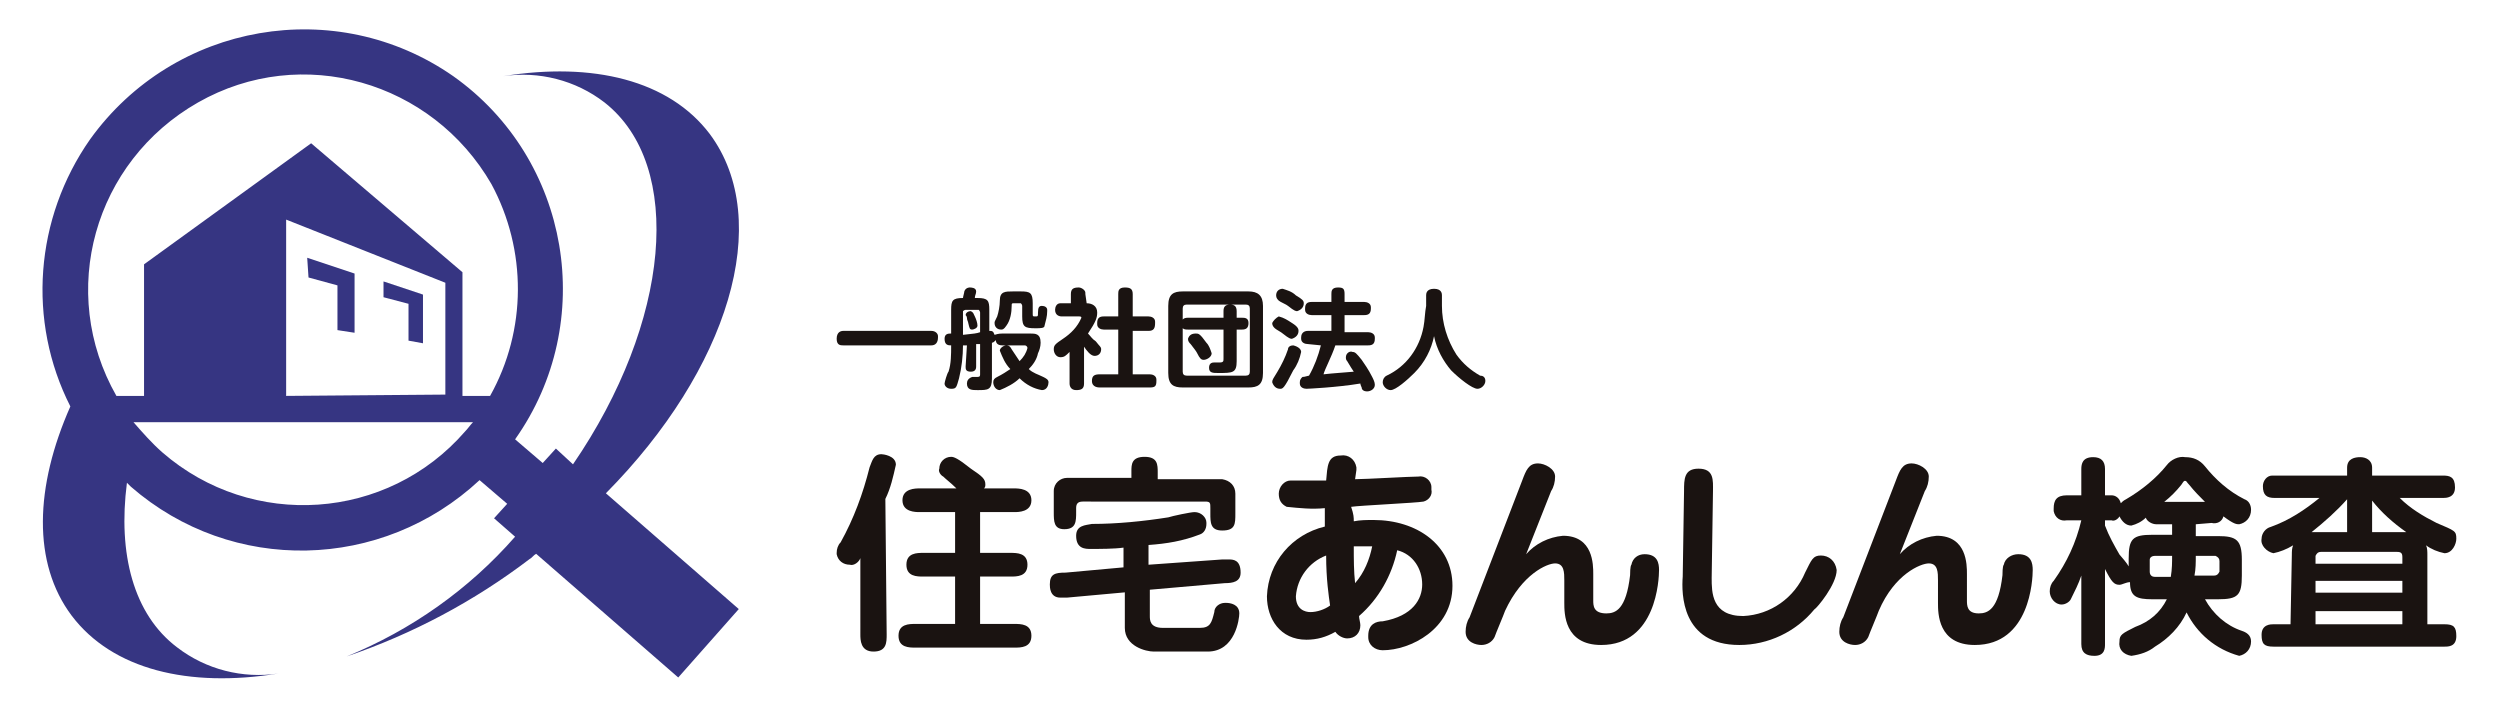
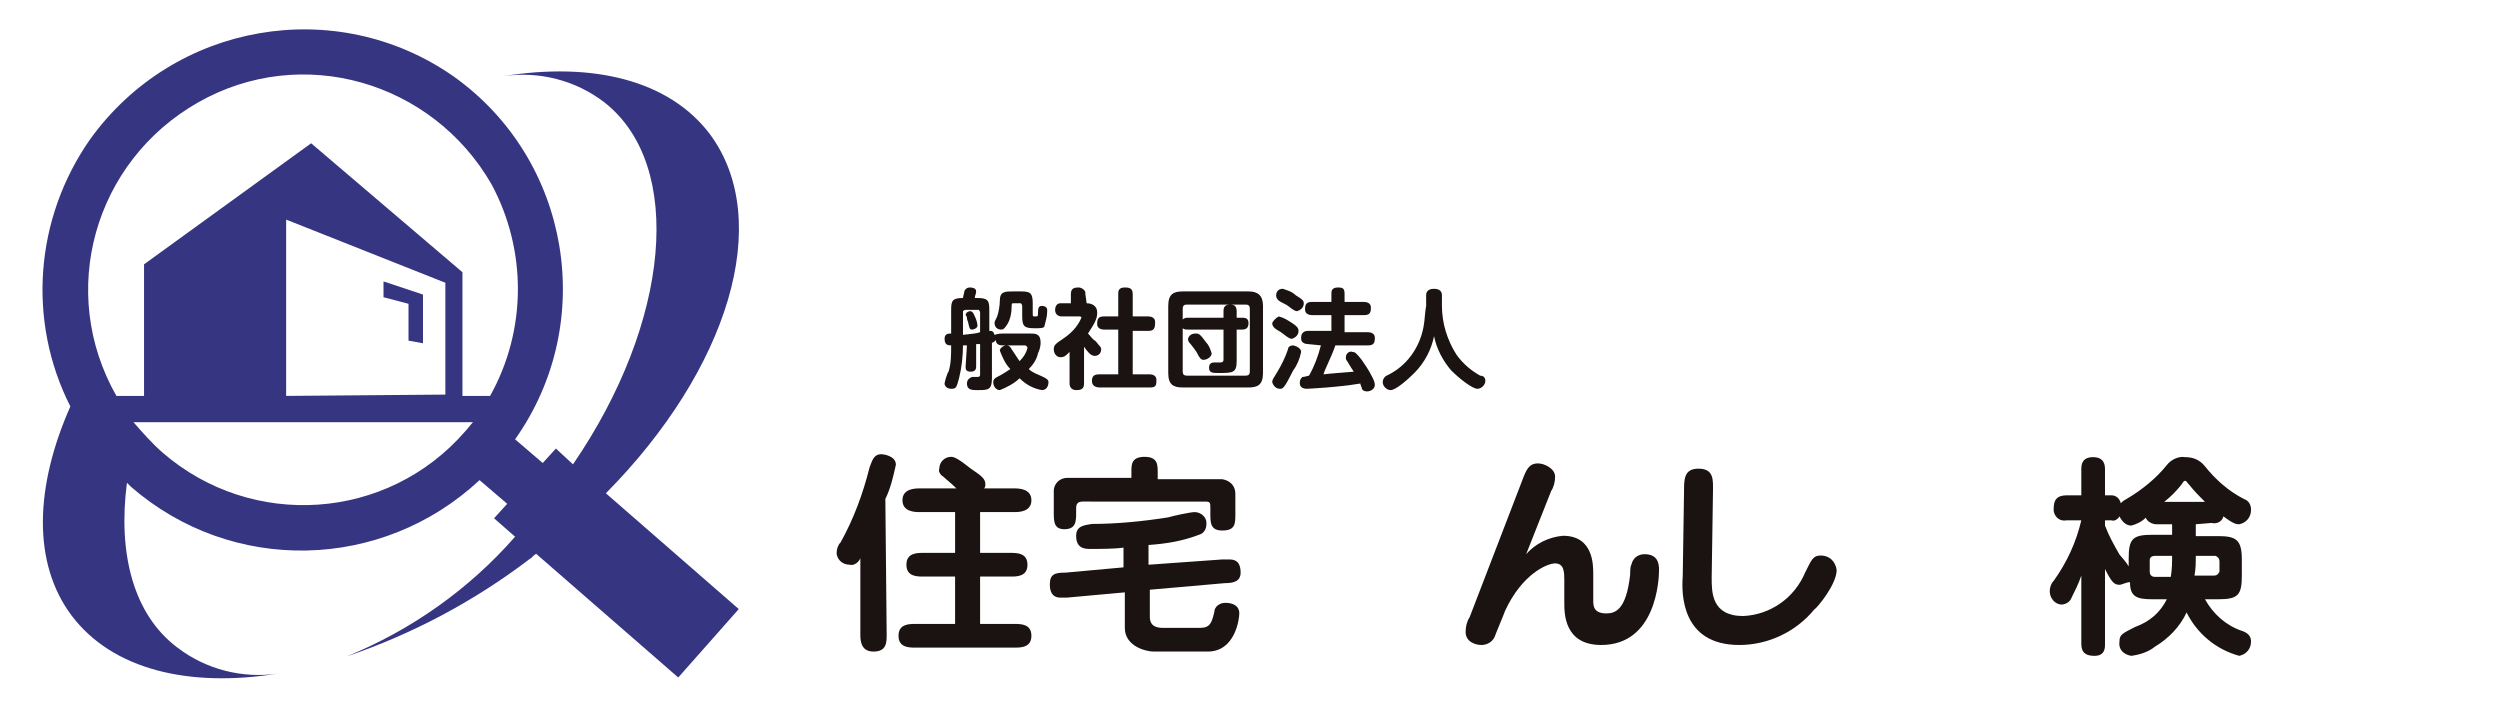
<svg xmlns="http://www.w3.org/2000/svg" version="1.1" id="レイヤー_1" x="0px" y="0px" viewBox="0 0 190 53.8" style="enable-background:new 0 0 190 53.8;" xml:space="preserve">
  <style type="text/css">
	.st0{fill:#1A1311;}
	.st1{fill:#363582;}
</style>
  <g id="グループ_20108" transform="translate(14539 18623)">
    <g id="グループ_14602" transform="translate(-14525.453 -18615.611)">
      <g id="グループ_14066" transform="translate(60.34 19.559)">
        <g id="グループ_13991" transform="translate(0 12.771)">
          <path id="パス_17597" class="st0" d="M-6.5,8.5c0,0.6,0,1.3-1,1.3s-1-0.9-1-1.3V2.7C-8.6,3-9,3.3-9.3,3.2      c-0.5,0-0.9-0.3-1-0.8V2.3c0-0.3,0.1-0.6,0.3-0.8c1-1.8,1.7-3.7,2.2-5.7c0.2-0.5,0.3-1,0.9-1c0.1,0,1.1,0.1,1.1,0.8      C-6-3.5-6.2-2.6-6.6-1.8L-6.5,8.5z M-1.3-0.8H-4c-0.3,0-1.3,0-1.3-0.9s1-0.9,1.3-0.9h2.8C-1.6-3-2-3.3-2.2-3.5      c-0.2-0.1-0.4-0.4-0.3-0.6C-2.5-4.6-2.1-5-1.6-5c0.2,0,0.5,0.1,1.5,0.9C0.8-3.5,1-3.3,1-2.9c0,0.1,0,0.2-0.1,0.3h2.3      c0.3,0,1.3,0,1.3,0.9s-1,0.9-1.3,0.9H0.6v3.1h2.3c0.5,0,1.3,0,1.3,0.9S3.4,4.1,2.9,4.1H0.6v3.6h2.6c0.5,0,1.3,0,1.3,0.9      S3.7,9.5,3.2,9.5h-7.5c-0.5,0-1.3,0-1.3-0.9s0.8-0.9,1.3-0.9h3V4.1h-2.4c-0.5,0-1.3,0-1.3-0.9s0.8-0.9,1.3-0.9h2.4V-0.8z" />
          <path id="パス_17598" class="st0" d="M13.4,3.2L19,2.8c0.4,0,0.4,0,0.5,0c0.3,0,0.9,0,0.9,1c0,0.7-0.6,0.8-1.2,0.8l-5.7,0.5v2      c0,0.3,0,0.9,1,0.9h2.8c0.8,0,0.9-0.4,1.1-1.2c0-0.4,0.4-0.7,0.8-0.7c0,0,0,0,0.1,0c0.3,0,1,0.1,1,0.8c0,0.4-0.3,2.9-2.4,2.9      h-4.1c-0.6,0-2.2-0.4-2.2-1.8V5.3L7.2,5.7c-0.4,0-0.4,0-0.5,0c-0.8,0-0.8-0.8-0.8-1c0-0.8,0.4-0.9,1.2-0.9l4.4-0.4V1.9      C10.8,2,9.7,2,9,2C8.6,2,7.9,2,7.9,1c0-0.8,0.7-0.8,1.2-0.9c1.9,0,3.9-0.2,5.8-0.5c0.3-0.1,1.7-0.4,2-0.4c0.5,0,0.9,0.4,0.9,0.8      v0.1c0,0.4-0.2,0.7-0.5,0.8c-1.3,0.5-2.5,0.7-3.9,0.8V3.2z M12.1-3.4v-0.5c0-0.5,0-1.1,1-1.1s1,0.6,1,1.2v0.5H19      c0.6,0.1,1,0.5,1,1.1v1.5c0,0.8,0,1.3-1,1.3c-0.9,0-0.9-0.6-0.9-1.3v-0.4c0-0.4,0-0.5-0.4-0.5H8.4C8-1.6,7.9-1.4,7.9-1.1v0.3      c0,0.7,0,1.3-0.9,1.3c-0.8,0-0.8-0.6-0.8-1.3v-1.6c0-0.6,0.5-1,1-1H12.1z" />
-           <path id="パス_17599" class="st0" d="M30.5-0.2c3.3,0,6,1.9,6,5c0,3.3-3.2,4.9-5.3,4.9c-0.6,0-1.1-0.4-1.1-1V8.6      c0-0.9,0.6-1.1,1.1-1.1c2.3-0.4,3-1.7,3-2.8c0-1.2-0.7-2.3-1.9-2.6c-0.4,1.9-1.4,3.7-2.9,5c0,0.2,0.1,0.5,0.1,0.7      c0,0.6-0.4,1-1,1l0,0c-0.3,0-0.7-0.2-0.9-0.5c-0.7,0.4-1.4,0.6-2.2,0.6c-2,0-3-1.6-3-3.3c0.1-2.6,1.9-4.7,4.4-5.3      c0-1.1,0-1.2,0-1.4c-1,0.1-1.9,0-2.9-0.1c-0.4-0.2-0.6-0.5-0.6-1s0.4-1,0.9-1c0.2,0,2.3,0,2.7,0C27-4.3,27-5.1,28-5.1      c0.6-0.1,1.1,0.3,1.2,0.9c0,0.1,0,0.2,0,0.2l-0.1,0.7c0.8,0,4.1-0.2,4.8-0.2c0.5-0.1,1,0.3,1,0.8c0,0.1,0,0.1,0,0.2      c0.1,0.4-0.2,0.8-0.6,0.9c-0.5,0.1-4.9,0.3-5.5,0.4C29-0.6,29-0.4,29-0.1C29.5-0.2,30-0.2,30.5-0.2z M24.6,5.6      c0,1,0.7,1.2,1.1,1.2c0.5,0,1.1-0.2,1.5-0.5c-0.1-0.7-0.3-2-0.3-3.8C25.6,3,24.7,4.2,24.6,5.6z M29.1,4.6      c0.7-0.8,1.1-1.8,1.3-2.8c-0.2,0-0.4,0-0.6,0c-0.3,0-0.6,0-0.8,0C29,2.8,29,3.7,29.1,4.6L29.1,4.6z" />
          <path id="パス_17600" class="st0" d="M47.2,5.9c0,0.4,0,1,1,1c0.7,0,1.5-0.3,1.8-2.9c0-0.1,0-0.7,0.1-0.8      c0.1-0.5,0.5-0.8,1-0.8c1,0,1.1,0.7,1.1,1.2c0,0.7-0.2,5.7-4.4,5.7C45,9.3,45,6.9,45,6.1V4.4c0-0.6,0-1.3-0.7-1.3      c-0.6,0-2.5,0.8-3.8,3.6c-0.1,0.3-0.7,1.7-0.8,2c-0.2,0.4-0.6,0.6-1,0.6s-1.2-0.2-1.2-1c0-0.4,0.1-0.8,0.3-1.1l4-10.4      C42.1-4,42.3-4.5,43-4.5c0.5,0,1.3,0.4,1.3,1c0,0.4-0.1,0.8-0.3,1.1l-1.9,4.8c0.7-0.8,1.7-1.3,2.8-1.4c2.3,0,2.3,2.2,2.3,2.9      L47.2,5.9z" />
          <path id="パス_17601" class="st0" d="M56.2,4.2c0,1.1,0,2.9,2.4,2.9c2.1-0.1,3.9-1.4,4.7-3.3c0.5-1,0.6-1.3,1.2-1.3      s1.1,0.4,1.2,1.1c0,1.1-1.5,2.9-1.7,3c-1.4,1.7-3.5,2.7-5.7,2.7c-4.4,0-4.4-3.9-4.3-5.2l0.1-6.5c0-0.9,0-1.7,1.1-1.7      c1.2,0,1.1,0.9,1.1,1.7L56.2,4.2z" />
-           <path id="パス_17602" class="st0" d="M75.6,5.9c0,0.4,0,1,0.9,1c0.7,0,1.5-0.3,1.8-2.9c0-0.1,0-0.7,0.1-0.8      c0.1-0.5,0.6-0.8,1.1-0.8c1,0,1.1,0.7,1.1,1.2c0,0.7-0.2,5.7-4.4,5.7c-2.8,0-2.8-2.4-2.8-3.2V4.4c0-0.6,0-1.3-0.7-1.3      c-0.6,0-2.6,0.8-3.8,3.6c-0.1,0.3-0.7,1.7-0.8,2c-0.2,0.4-0.6,0.6-1,0.6s-1.2-0.2-1.2-1c0-0.4,0.1-0.8,0.3-1.1l4-10.4      c0.3-0.8,0.5-1.3,1.2-1.3c0.5,0,1.3,0.4,1.3,1c0,0.4-0.1,0.8-0.3,1.1l-1.9,4.8c0.7-0.8,1.7-1.3,2.8-1.4c2.3,0,2.3,2.2,2.3,2.9      L75.6,5.9z" />
          <g id="グループ_13990" transform="translate(92.193 0.125)">
            <path id="パス_17603" class="st0" d="M0.8,0v0.9h1.7c1.4,0,1.8,0.3,1.8,1.8v1.2c0,1.5-0.3,1.8-1.8,1.8h-1       c0.6,1.1,1.6,2,2.8,2.4C4.6,8.2,5,8.4,5,8.9c0,0.6-0.4,1-0.9,1.1c-1.8-0.5-3.2-1.7-4-3.3c-0.5,1.1-1.4,2-2.4,2.6       C-2.8,9.7-3.4,9.9-4.1,10c-0.6-0.1-1-0.5-0.9-1.1c0-0.5,0.2-0.6,1.2-1.1c1.1-0.4,1.9-1.1,2.4-2.1h-1.1c-1.2,0-1.7-0.2-1.7-1.3       c-0.3,0-0.6,0.2-0.8,0.2c-0.4,0-0.6-0.2-1.1-1.2v5.7c0,0.3,0,0.9-0.8,0.9c-0.6,0-1-0.2-1-0.9V3.9c-0.2,0.6-0.5,1.2-0.8,1.8       c-0.1,0.2-0.4,0.4-0.7,0.4c-0.5,0-0.9-0.5-0.9-1c0-0.3,0.1-0.6,0.3-0.8c1-1.4,1.7-2.9,2.1-4.6H-9C-9.5-0.2-9.9-0.5-10-1       c0-0.1,0-0.1,0-0.2c0-0.6,0.2-1,1-1h1.1v-2c0-0.4,0.1-0.9,0.9-0.9c0.6,0,0.9,0.3,0.9,0.9v2h0.5C-5.3-2.2-5-2-4.9-1.6       c0.1-0.1,0.2-0.2,0.4-0.3c1.2-0.7,2.3-1.6,3.1-2.6C-1.1-4.9-0.5-5.2,0-5.1c0.6,0,1.1,0.2,1.5,0.7c0.8,1,1.8,1.9,3,2.5       C4.8-1.8,5-1.5,5-1.1c0,0.6-0.4,1-0.9,1.1C3.9,0,3.7,0,2.9-0.6C2.8-0.2,2.4,0,2-0.1L0.8,0z M-2.2,0C-2.5,0-2.9-0.2-3-0.5       C-3.3-0.2-3.7,0-4.1,0.1c-0.4,0-0.7-0.3-0.9-0.7c-0.1,0.2-0.4,0.4-0.6,0.3h-0.5v0.4C-5.8,0.9-5.4,1.6-5,2.3       C-4.9,2.4-4.4,3-4.3,3.2V2.6c0-1.5,0.3-1.8,1.8-1.8H-1V0H-2.2z M-2.3,2.4c-0.2,0-0.4,0.1-0.4,0.3v0.1v0.8C-2.7,3.9-2.5,4-2.3,4       h1.2C-1,3.4-1,2.9-1,2.4H-2.3z M1.5-1.7C1.1-2.1,0.7-2.5,0.3-3C0.1-3.2,0.1-3.3,0-3.3s-0.1,0-0.3,0.3c-0.4,0.5-0.8,0.9-1.3,1.3       L1.5-1.7z M0.8,2.4c0,0.5,0,1-0.1,1.5h1.5c0.2,0,0.3-0.1,0.4-0.3V3.5V2.8c0-0.2-0.1-0.3-0.3-0.4H2.2H0.8z" />
-             <path id="パス_17604" class="st0" d="M8.1,2.3c0-0.2,0-0.5,0.1-0.7c-0.5,0.3-1,0.5-1.5,0.6c-0.5-0.1-1-0.6-0.9-1.1       c0-0.4,0.3-0.8,0.7-0.9C7.9-0.3,9.1-1.1,10.2-2H6.8C6.2-2,5.9-2.2,5.9-2.9c0-0.4,0.3-0.8,0.7-0.8c0.1,0,0.1,0,0.2,0h5.5v-0.6       c0-0.7,0.6-0.8,1-0.8s0.9,0.2,0.9,0.8v0.6h5.4c0.5,0,0.9,0.1,0.9,0.9S19.8-2,19.6-2h-3.3c0.8,0.8,1.8,1.4,2.8,1.9       c1.4,0.6,1.5,0.6,1.5,1.2c0,0.4-0.3,1.1-0.9,1.1c-0.5-0.1-1-0.3-1.4-0.6c0.1,0.2,0.1,0.5,0.1,0.7v5.3h1.3       c0.7,0,0.9,0.2,0.9,0.9c0,0.8-0.6,0.8-0.9,0.8h-13C6,9.3,5.8,9.1,5.8,8.4c0-0.8,0.7-0.8,0.9-0.8H8L8.1,2.3z M12.3-1.9       C11.5-1,10.6-0.2,9.6,0.6h2.7V-1.9z M9.9,3h6.6V2.5c0-0.3-0.1-0.4-0.4-0.4h-5.8c-0.2,0-0.3,0.1-0.4,0.3v0.1V3z M16.5,4.3H9.9       v0.9h6.6V4.3z M16.5,6.6H9.9v1h6.6V6.6z M16.8,0.6c-1-0.7-1.9-1.5-2.6-2.4v2.4H16.8z" />
          </g>
        </g>
        <g id="グループ_13992">
-           <path id="パス_17605" class="st0" d="M-3.1-1.8c0.3,0,0.5,0.2,0.5,0.4v0.1c0,0.4-0.2,0.6-0.5,0.6h-6.7c-0.2,0-0.5,0-0.5-0.5      s0.3-0.6,0.5-0.6C-9.8-1.8-3.1-1.8-3.1-1.8z" />
          <path id="パス_17606" class="st0" d="M-0.4-0.7h-0.3C-0.7,0.1-0.8,1-1,1.8c-0.2,0.7-0.2,0.8-0.6,0.8c-0.3,0-0.5-0.2-0.5-0.4      c0-0.1,0.2-0.8,0.3-0.9c0.2-0.6,0.2-1.3,0.2-2c-0.2,0-0.5,0-0.5-0.5c0-0.4,0.3-0.4,0.5-0.4v-1.8c0-0.7,0.1-0.9,0.9-0.9      c0-0.1,0.1-0.4,0.1-0.5c0.1-0.3,0.4-0.3,0.4-0.3c0.1,0,0.5,0,0.5,0.3c0,0.2-0.1,0.3-0.1,0.5h0.2c0.8,0,0.9,0.2,0.9,0.9v1.6      c0.2,0,0.3,0,0.4,0.3C2-1.6,2.2-1.6,2.3-1.6h2.1c0.4,0,0.8,0,0.8,0.7c0,0.3-0.1,0.6-0.2,0.8C4.9,0.4,4.6,0.8,4.3,1.1      C4.6,1.4,5,1.5,5.4,1.7c0.2,0.1,0.4,0.2,0.4,0.4c0,0.2-0.1,0.6-0.5,0.6C4.7,2.6,4.1,2.3,3.6,1.8c-0.4,0.4-1,0.7-1.5,0.9      c-0.3,0-0.5-0.3-0.5-0.6c0-0.2,0.1-0.3,0.3-0.4c0.4-0.2,0.7-0.4,1-0.6C2.5,0.7,2.3,0.2,2.1-0.3c0-0.2,0.3-0.4,0.5-0.4      S2.9-0.6,3-0.4c0.2,0.3,0.4,0.6,0.6,0.9c0.3-0.3,0.5-0.6,0.6-1c0-0.1-0.1-0.2-0.2-0.2H2.3c-0.4,0-0.5-0.2-0.5-0.4      C1.7-1,1.6-0.9,1.5-0.9v2.7c0,0.9-0.3,0.9-1.1,0.9c-0.4,0-0.8,0-0.8-0.5C-0.4,2-0.3,1.8,0,1.7h0.1c0.1,0,0.3,0,0.3,0      c0.2,0,0.2-0.1,0.2-0.2v-2.3c-0.1,0-0.2,0-0.3,0v1.7c0,0.1,0,0.4-0.4,0.4s-0.4-0.2-0.4-0.4L-0.4-0.7z M-0.7-1.5      c0.9-0.1,1-0.1,1.3-0.2v-1.5c0-0.1-0.1-0.2-0.1-0.2s0,0-0.1,0h-0.9c-0.1,0-0.2,0.1-0.2,0.1s0,0,0,0.1V-1.5z M0.2-2.9      c0.1,0.2,0.2,0.5,0.2,0.7S0.1-1.9,0-1.9c-0.2,0-0.2-0.1-0.3-0.5c0-0.1-0.1-0.2-0.1-0.4C-0.4-2.9-0.5-3-0.5-3      c0-0.1,0.1-0.3,0.4-0.3C0.1-3.2,0.1-3.1,0.2-2.9L0.2-2.9z M4.6-3.1c0,0.2,0,0.2,0.2,0.2S5-2.9,5-3.2c0-0.4,0.1-0.5,0.3-0.5      c0.2,0,0.4,0.1,0.4,0.3v0.1c0,0.4-0.1,0.7-0.2,1.1C5.5-2,5.2-2,4.8-2c-0.8,0-1-0.1-1-0.9v-0.8c0-0.1-0.1-0.2-0.1-0.2s0,0-0.1,0      H3.2C3-3.9,3-3.9,3-3.7c0,0.5-0.1,1.1-0.4,1.5C2.4-1.9,2.3-1.9,2.2-1.9c-0.3,0-0.5-0.2-0.5-0.5c0-0.1,0-0.1,0.2-0.5      C2-3.2,2.1-3.7,2.1-4.1c0-0.7,0.4-0.7,1-0.7h0.6c0.7,0,0.9,0.1,0.9,0.9V-3.1z" />
          <path id="パス_17607" class="st0" d="M8.7-3.9c0.4,0,0.8,0.2,0.8,0.7c0,0.4-0.1,0.7-0.7,1.6C9-1.4,9.1-1.2,9.4-1      c0.3,0.4,0.4,0.4,0.4,0.6c0,0.3-0.2,0.5-0.5,0.5S8.7-0.3,8.5-0.6v2.8c0,0.4-0.2,0.5-0.6,0.5c-0.4,0-0.5-0.3-0.5-0.5v-2.4      C7.1,0.1,7,0.2,6.7,0.2S6.2-0.1,6.2-0.4s0.1-0.4,0.7-0.8C7.5-1.6,8-2.1,8.3-2.8c0-0.1-0.1-0.1-0.2-0.1H6.8      C6.6-2.9,6.3-3,6.3-3.4c0-0.2,0.1-0.5,0.4-0.5h0.1h0.7v-0.7c0-0.4,0.2-0.5,0.6-0.5c0.2,0,0.5,0.2,0.5,0.4v0.1L8.7-3.9L8.7-3.9z       M13.4-2.9c0.2,0,0.5,0.1,0.5,0.4v0.1c0,0.4-0.1,0.6-0.5,0.6h-1.2v3.3h1.3c0.2,0,0.5,0.1,0.5,0.4V2c0,0.4-0.1,0.5-0.5,0.5H9.7      c-0.1,0-0.6,0-0.6-0.5c0-0.4,0.2-0.5,0.6-0.5h1.4v-3.4H10C9.8-1.9,9.5-2,9.5-2.3v-0.1c0-0.4,0.2-0.5,0.5-0.5h1.1v-1.7      c0-0.2,0-0.5,0.5-0.5c0.4,0,0.6,0.1,0.6,0.5v1.7H13.4z" />
          <path id="パス_17608" class="st0" d="M22.1,1.4c0,0.9-0.4,1.1-1.1,1.1h-5c-0.7,0-1.1-0.2-1.1-1.1v-5.1c0-0.9,0.4-1.1,1.1-1.1      h5c0.7,0,1.1,0.3,1.1,1.1V1.4z M21.1-3.5c0-0.2-0.1-0.3-0.3-0.3h-0.1h-4.4c-0.2,0-0.3,0.1-0.3,0.3v0.1v4.7      c0,0.2,0.1,0.3,0.3,0.3h0.1h4.4c0.2,0,0.3-0.1,0.3-0.3V1.2V-3.5z M20.1,0.5c0,0.9-0.3,0.9-1.4,0.9c-0.4,0-0.7,0-0.7-0.4      s0.3-0.4,0.4-0.4s0.4,0,0.4,0c0.3,0,0.3-0.1,0.3-0.3v-2.2h-2.7c-0.2,0-0.5,0-0.5-0.4s0.2-0.5,0.5-0.5h2.7v-0.5      c0-0.3,0.1-0.5,0.5-0.5c0.3,0,0.5,0.1,0.5,0.5v0.5h0.4c0.2,0,0.5,0,0.5,0.4s-0.2,0.5-0.5,0.5h-0.4L20.1,0.5z M17.8-0.9      c0.2,0.2,0.3,0.5,0.4,0.8c0,0.3-0.4,0.5-0.6,0.5s-0.3-0.1-0.5-0.5c-0.1-0.2-0.2-0.3-0.5-0.7c-0.1-0.1-0.2-0.2-0.2-0.4      c0.1-0.3,0.3-0.4,0.6-0.4C17.2-1.6,17.3-1.6,17.8-0.9L17.8-0.9z" />
          <path id="パス_17609" class="st0" d="M24.4,1.2c-0.7,1.4-0.8,1.4-1,1.4c-0.3,0-0.5-0.2-0.6-0.5c0-0.2,0.1-0.3,0.4-0.8      s0.6-1.1,0.8-1.7c0-0.2,0.2-0.3,0.4-0.3C24.8-0.6,25-0.4,25-0.2C24.9,0.3,24.7,0.8,24.4,1.2z M23.3-2.9c0.4,0.1,0.7,0.3,1,0.5      c0.5,0.3,0.5,0.5,0.5,0.6c0,0.3-0.2,0.5-0.5,0.6c-0.1,0-0.2,0-0.7-0.4C23.5-1.7,23.1-1.9,23-2c-0.1-0.1-0.2-0.2-0.2-0.4      C22.9-2.6,23.1-2.8,23.3-2.9L23.3-2.9z M23.6-5c0.3,0.1,0.7,0.2,1,0.5c0.5,0.3,0.6,0.4,0.6,0.6c0,0.3-0.2,0.5-0.5,0.6      c-0.1,0-0.2,0-0.7-0.4c-0.1-0.1-0.6-0.3-0.7-0.4s-0.2-0.2-0.2-0.4C23.1-4.8,23.3-5,23.6-5L23.6-5z M25.5-0.8      c-0.2,0-0.5-0.1-0.5-0.4v-0.1c0-0.4,0.3-0.5,0.5-0.5h1.8V-3h-1.5c-0.2,0-0.5-0.1-0.5-0.4v-0.1c0-0.4,0.2-0.5,0.5-0.5h1.5v-0.6      c0-0.2,0-0.5,0.5-0.5c0.4,0,0.5,0.1,0.5,0.5V-4h1.5c0.2,0,0.5,0.1,0.5,0.4v0.1c0,0.4-0.2,0.5-0.5,0.5h-1.5v1.3h1.8      c0.2,0,0.5,0.1,0.5,0.4v0.1c0,0.4-0.2,0.5-0.5,0.5h-2.5c-0.3,0.9-0.8,1.8-0.9,2.2c0.9-0.1,1.2-0.1,2.3-0.2      C28.8,1,28.8,1,28.5,0.5c-0.1-0.1-0.1-0.2-0.1-0.3c0-0.3,0.3-0.5,0.5-0.4c0.2,0,0.3,0.1,0.7,0.6c0.2,0.3,0.5,0.7,0.8,1.3      c0.1,0.2,0.2,0.4,0.2,0.6c0,0.3-0.3,0.5-0.6,0.5c-0.2,0-0.4-0.1-0.4-0.3c0,0-0.1-0.2-0.1-0.3c-1.8,0.3-4,0.4-4.1,0.4      c-0.2,0-0.5-0.1-0.5-0.4V2.1c0-0.2,0.1-0.3,0.2-0.4c0.1,0,0.1,0,0.5-0.1c0.4-0.7,0.7-1.5,0.9-2.3L25.5-0.8z" />
          <path id="パス_17610" class="st0" d="M34.5-4.5c0-0.1,0-0.5,0.6-0.5s0.6,0.4,0.6,0.5v0.8c0,1.3,0.4,2.6,1.1,3.7      c0.5,0.7,1.1,1.2,1.8,1.6C38.8,1.6,39,1.7,39,2c0,0.3-0.3,0.6-0.6,0.6c-0.4,0-1.4-0.8-2-1.4c-0.6-0.7-1.1-1.6-1.3-2.6      c-0.2,1-0.7,2-1.5,2.8c-0.5,0.5-1.4,1.3-1.8,1.3c-0.3,0-0.6-0.3-0.6-0.6c0-0.2,0.1-0.4,0.3-0.5C33,0.9,34-0.5,34.3-2.1      c0.1-0.5,0.1-1.1,0.2-1.6V-4.5z" />
        </g>
      </g>
      <g id="グループ_14067" transform="translate(0 0)">
        <path id="パス_17594" class="st1" d="M42.6,38.9l-10.1-8.8c9.3-9.4,12.8-20.7,7.9-27.3c-3.1-4.1-8.9-5.5-15.7-4.4     c2.7-0.4,5.5,0.3,7.7,2c6.1,4.8,5,16.7-2.4,27.5l-1.3-1.2l-1,1.1L25.6,26c6.3-8.9,4.2-21.3-4.7-27.6C12-7.8-0.3-5.7-6.7,3.2     c-4.2,6-4.8,13.8-1.5,20.3c-2.7,6.1-2.9,11.9,0.1,15.9c3.1,4.1,8.9,5.5,15.7,4.4c-2.7,0.4-5.5-0.3-7.7-2     c-3.3-2.5-4.5-7.1-3.8-12.5c0.1,0.1,0.2,0.2,0.3,0.3c7.7,6.7,19.1,6.4,26.5-0.5l2.1,1.8L24,32l1.6,1.4c-3.5,4-7.9,7.1-12.8,9.1     c5-1.7,9.7-4.2,13.9-7.4c0.2-0.1,0.3-0.3,0.5-0.4L38,44.1L42.6,38.9z M-1.2,27c-0.8-0.7-1.5-1.5-2.2-2.3h25.8     c-0.2,0.2-0.4,0.5-0.6,0.7C15.9,32.2,5.6,32.9-1.2,27L-1.2,27L-1.2,27z M8.2,22.7V9.3l12.1,4.8v8.5L8.2,22.7z M23.7,22.7h-2.1     v-9.4L10.1,3.5l-12.7,9.2v10h-2.1C-9.2,14.8-6.4,4.9,1.5,0.4s17.8-1.6,22.3,6.2C26.5,11.6,26.5,17.7,23.7,22.7L23.7,22.7z" />
        <path id="パス_17595" class="st1" d="M15.6,15.2l1.9,0.5v2.8l1.1,0.2V15l-3-1V15.2z" />
-         <path id="パス_17596" class="st1" d="M9.9,13.7l2.2,0.6v3.4l1.3,0.2v-4.5l-3.6-1.2L9.9,13.7z" />
      </g>
    </g>
  </g>
</svg>